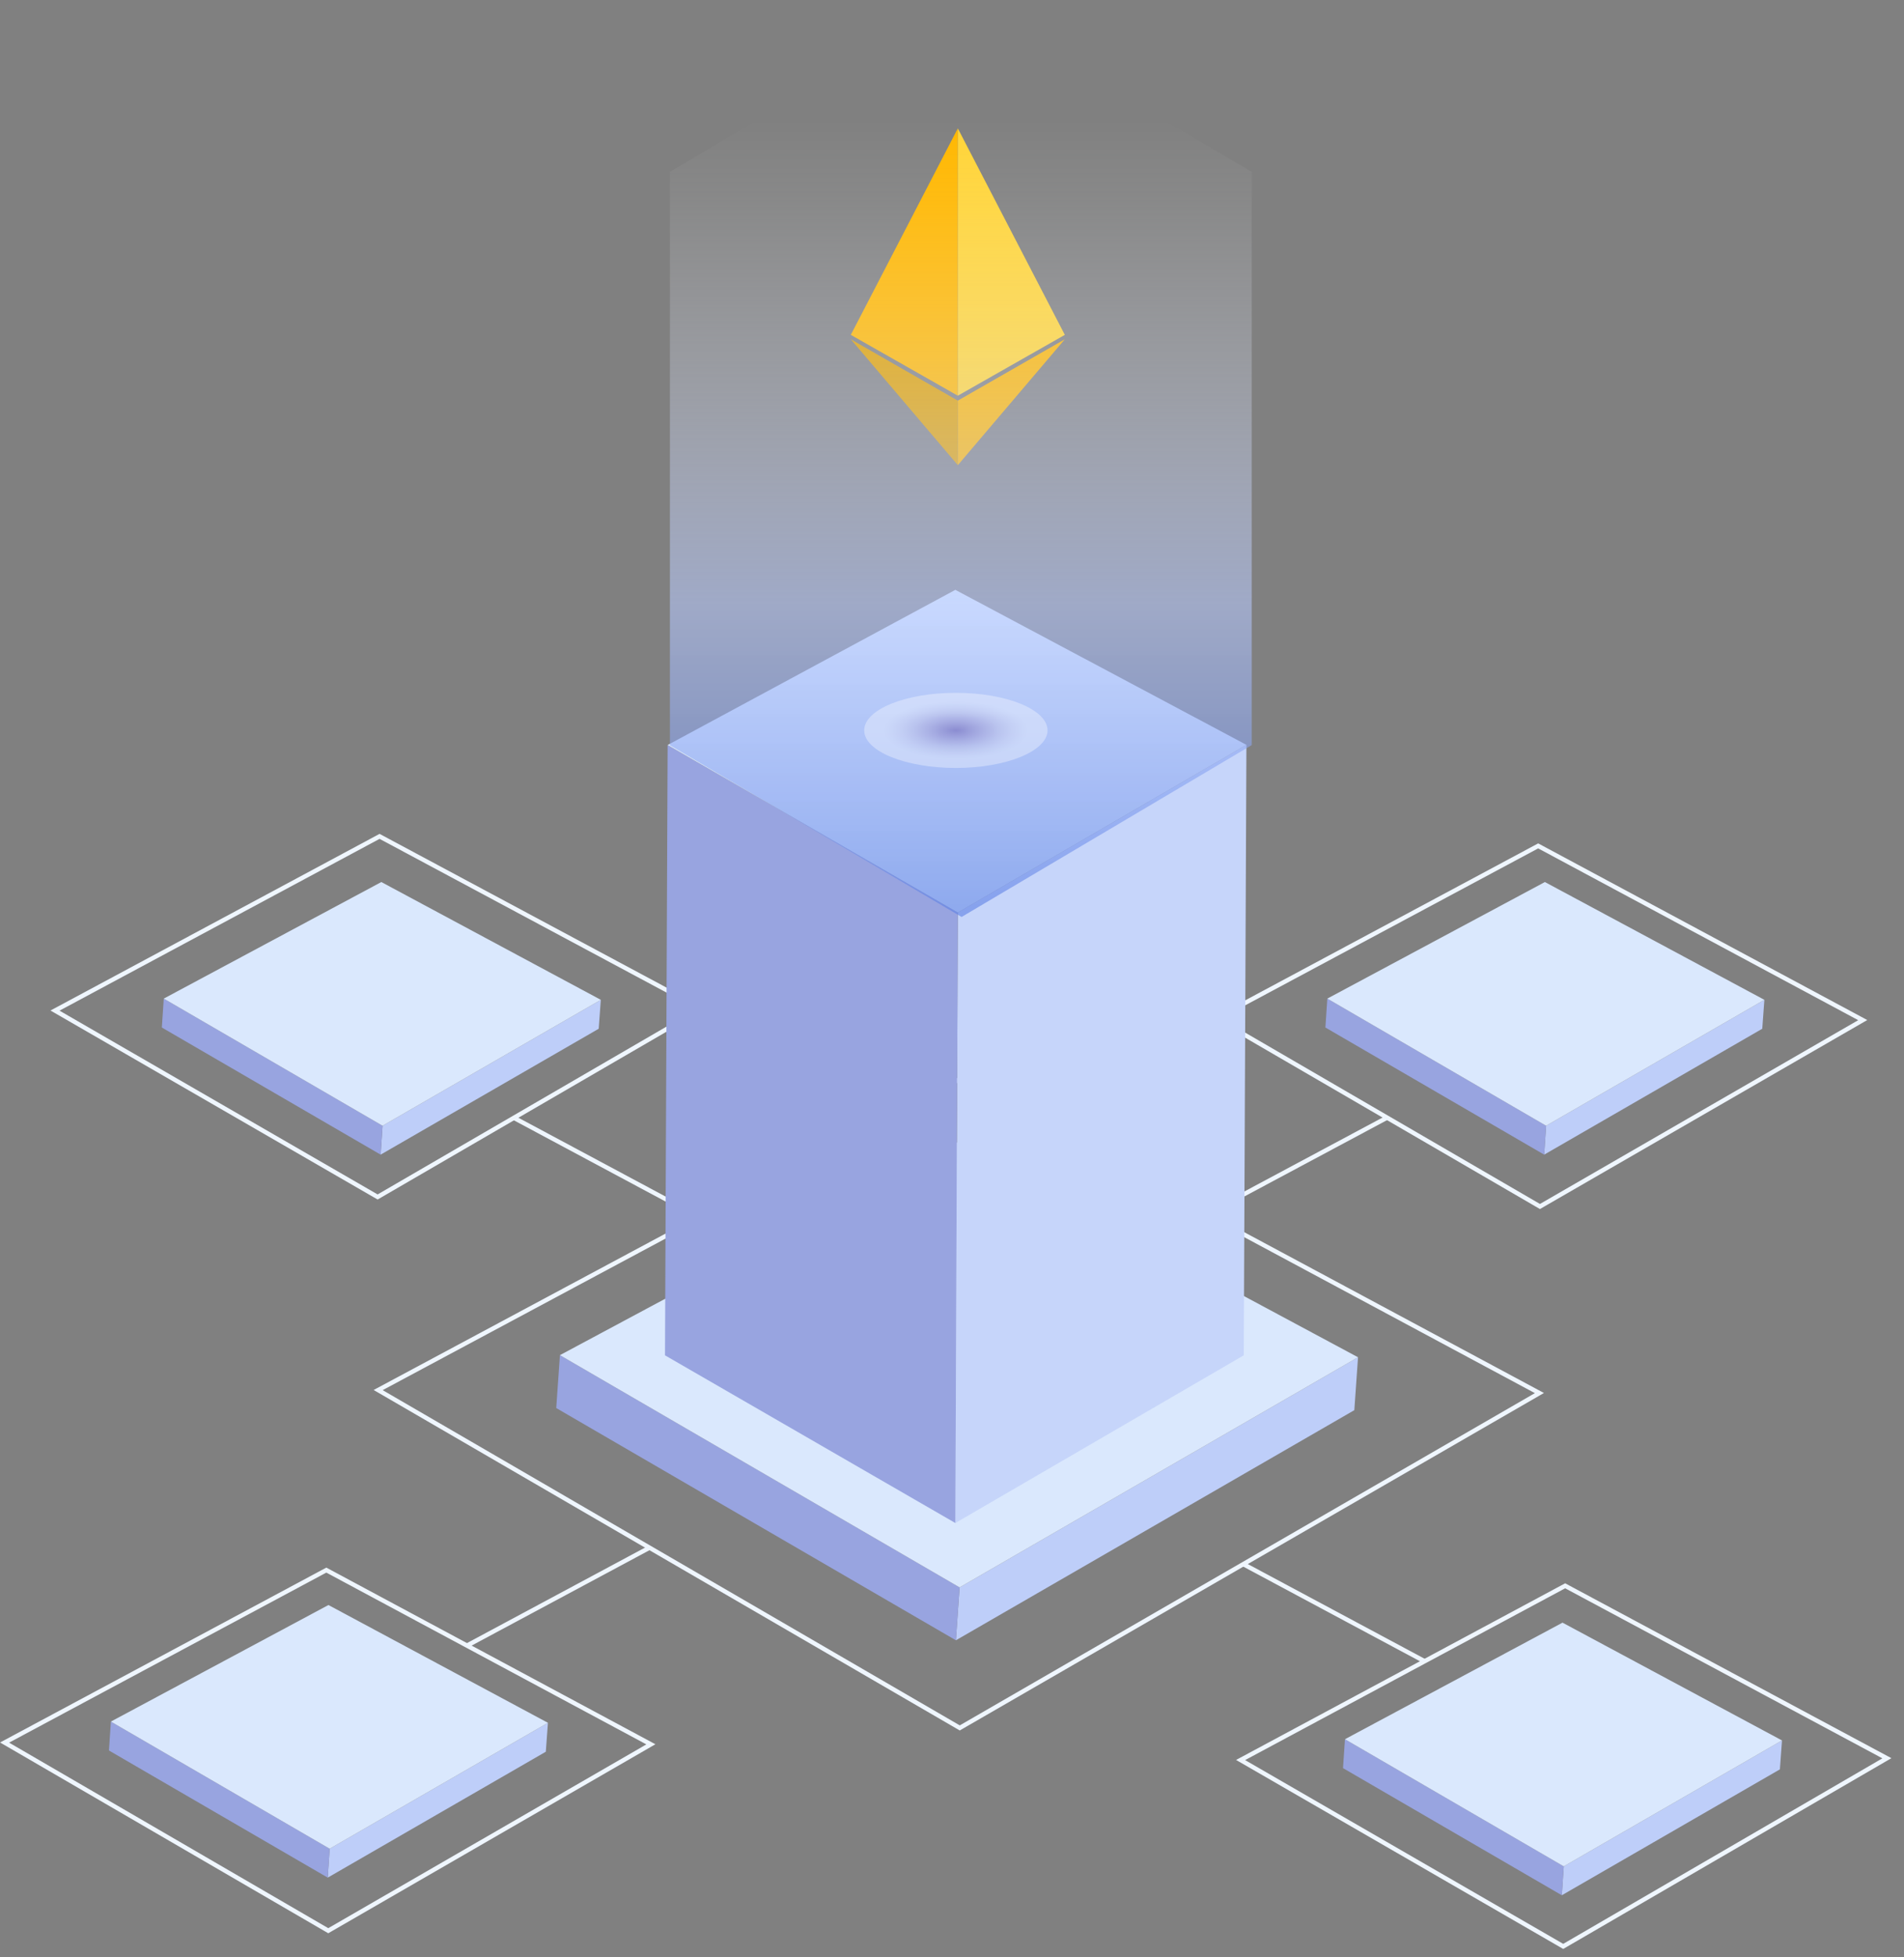
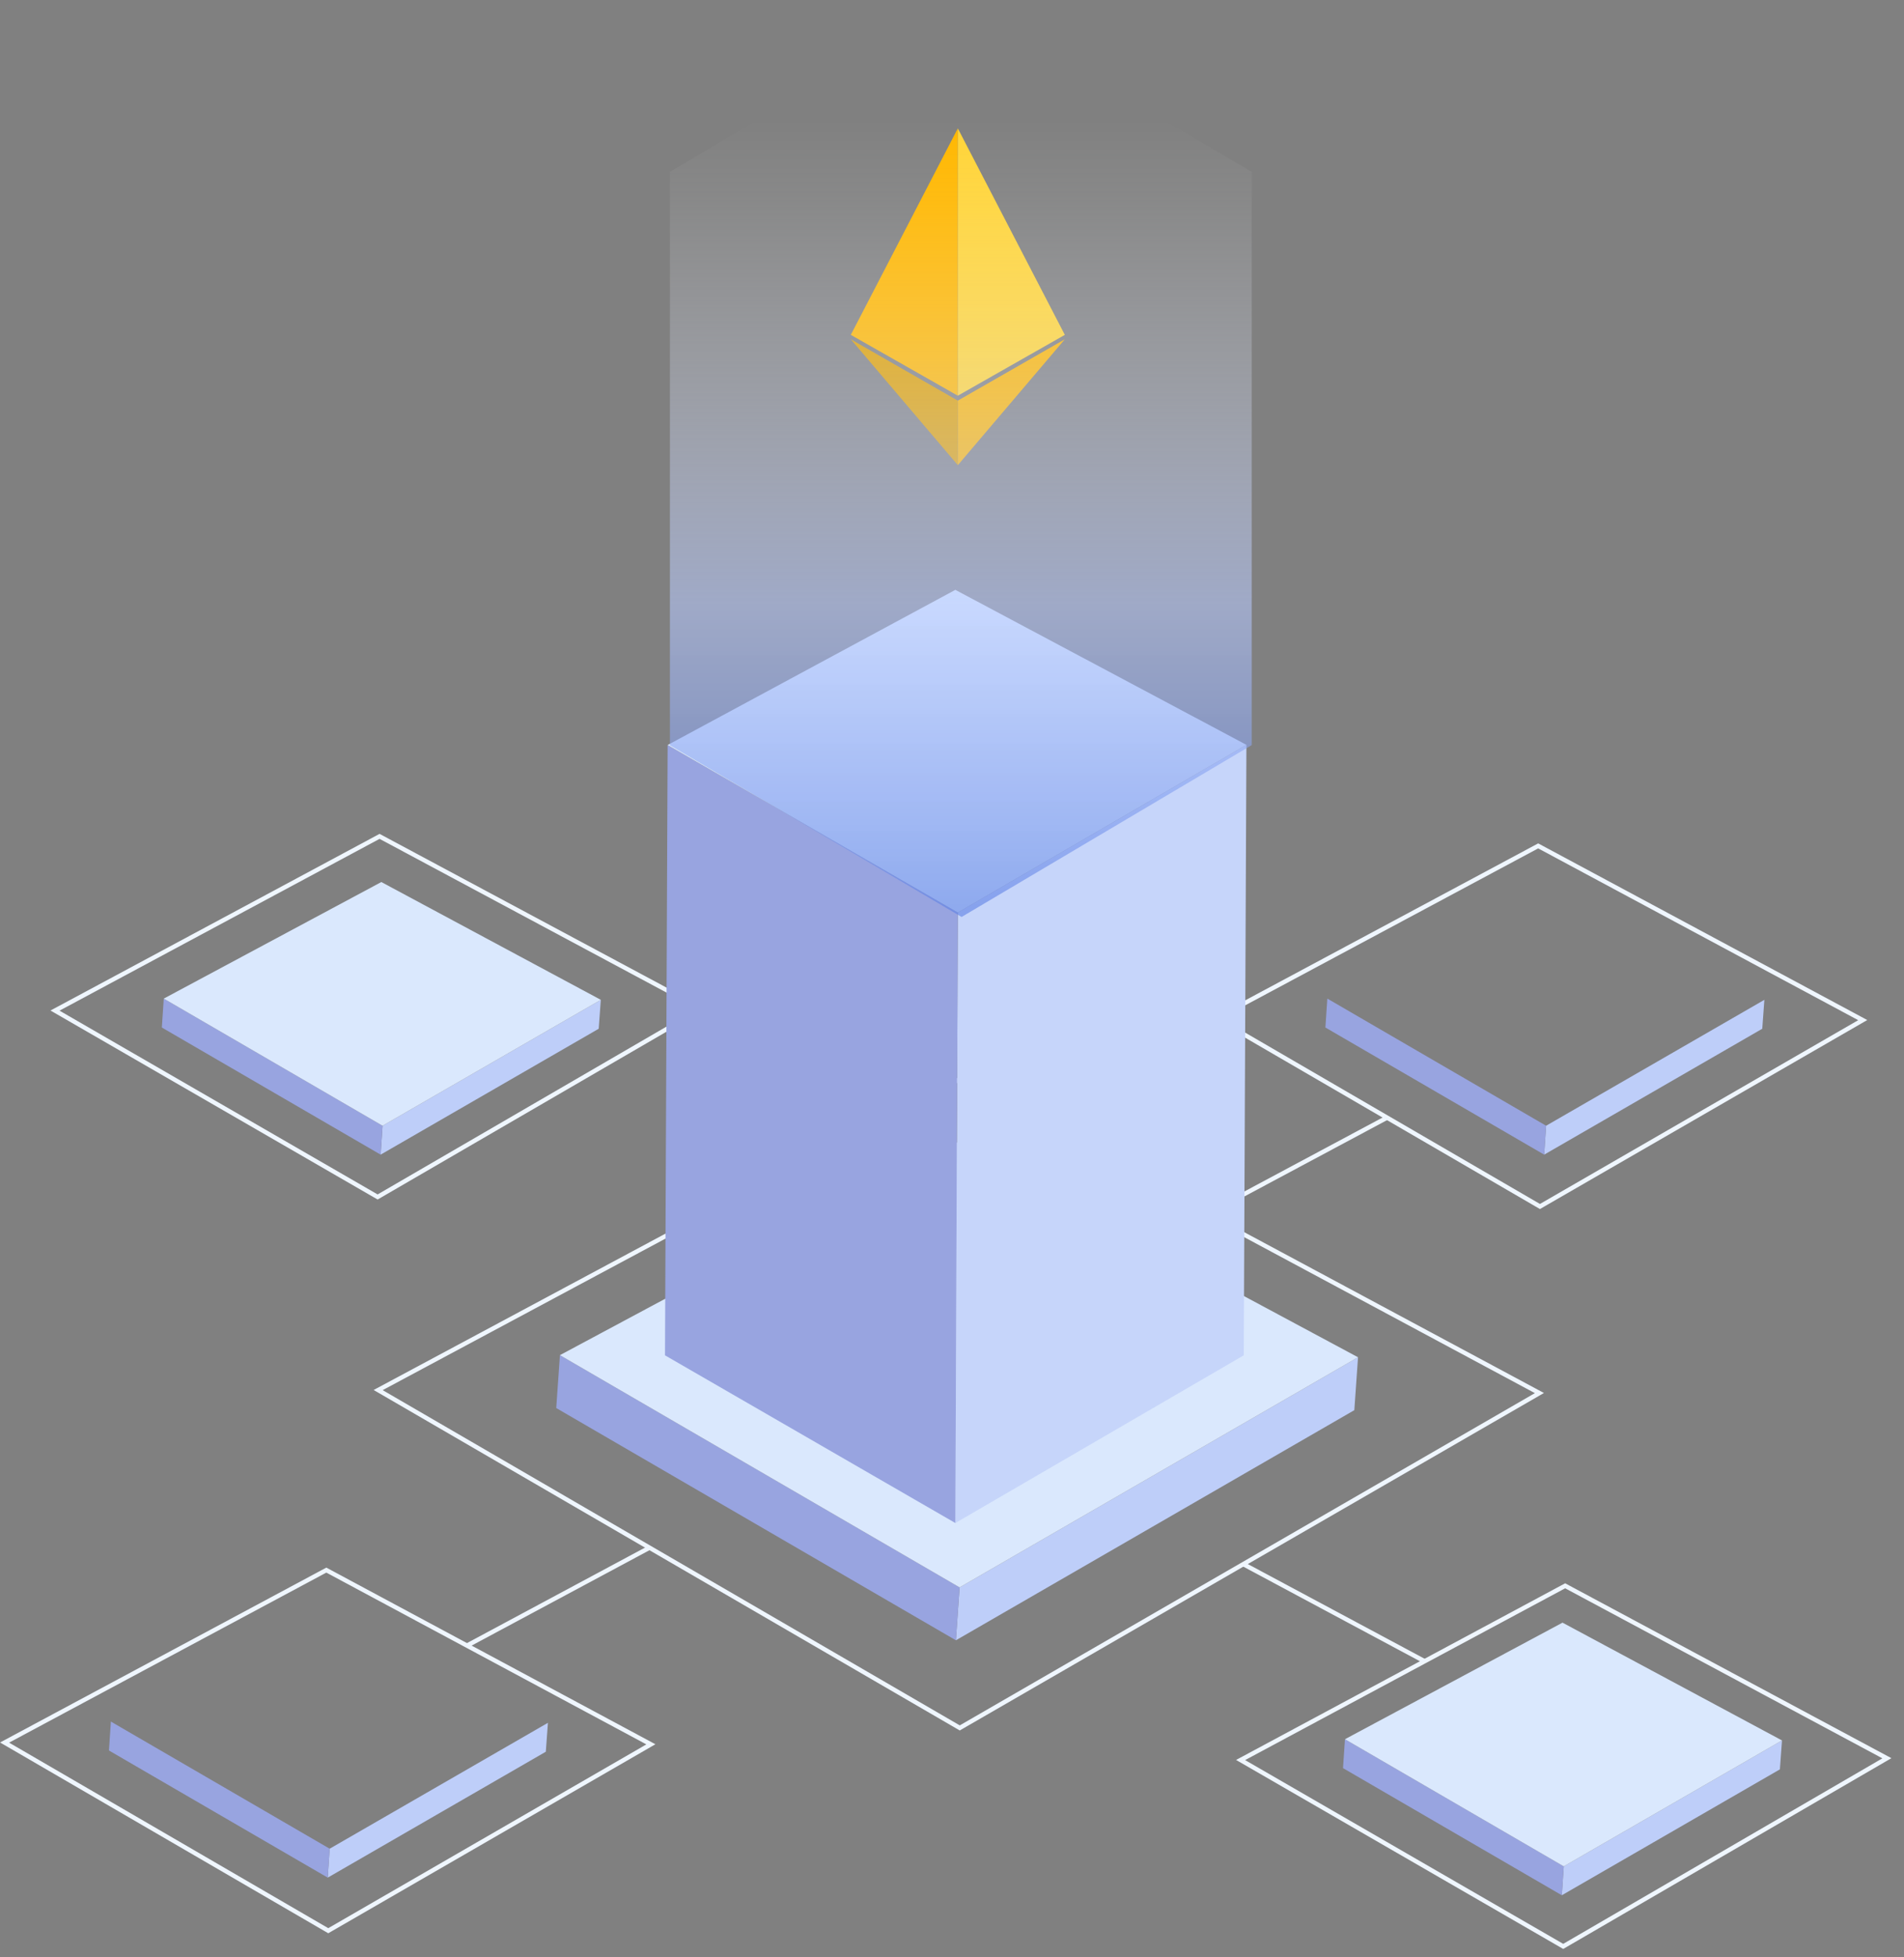
<svg xmlns="http://www.w3.org/2000/svg" width="108" height="111" viewBox="0 0 108 111" fill="none">
  <rect x="0" y="0" width="108" height="111" fill="#808080" stroke="none" />
  <g id="Frame 427321490">
    <g id="Group">
      <g id="Isolation Mode">
        <g id="Group_2">
          <g id="Group_3">
            <path id="Vector" d="M21.45 78.83L54.44 97.99L87.32 79L54.25 61.26L21.45 78.83Z" stroke="#EFF6FE" stroke-width="0.25" stroke-miterlimit="10" />
            <g id="Group_4">
              <path id="Vector_2" d="M77.031 76.97L76.821 79.97L54.221 93.02L54.431 90.02L77.031 76.97Z" fill="#BECEF9" />
              <path id="Vector_3" d="M54.431 90.02L54.221 93.02L31.551 79.85L31.761 76.85L54.431 90.02Z" fill="#98A4E0" />
              <path id="Vector_4" d="M31.761 76.85L54.431 90.02L77.031 76.97L54.301 64.78L31.761 76.85Z" fill="#DAE8FD" />
            </g>
          </g>
          <g id="Group_5">
            <g id="Group_6">
              <path id="Vector_5" d="M31.08 97.7L30.96 99.34L18.59 106.48L18.7 104.84L31.08 97.7Z" fill="#BECEF9" />
              <path id="Vector_6" d="M18.7 104.84L18.59 106.48L6.18 99.27L6.29 97.63L18.7 104.84Z" fill="#98A4E0" />
-               <path id="Vector_7" d="M6.29 97.63L18.7 104.84L31.08 97.7L18.63 91.02L6.29 97.63Z" fill="#DAE8FD" />
            </g>
            <path id="Vector_8" d="M0.26 98.82L18.62 109.49L36.92 98.92L18.51 89.04L0.26 98.82Z" stroke="#EFF6FE" stroke-width="0.25" stroke-miterlimit="10" />
          </g>
          <path id="Vector_9" d="M26.49 93.32L36.84 87.77" stroke="#EFF6FE" stroke-width="0.25" stroke-miterlimit="10" />
          <g id="Group_7">
            <g id="Group_8">
              <path id="Vector_10" d="M101.08 98.7L100.96 100.34L88.59 107.48L88.7 105.84L101.08 98.7Z" fill="#BECEF9" />
              <path id="Vector_11" d="M88.7 105.84L88.59 107.48L76.18 100.27L76.29 98.63L88.7 105.84Z" fill="#98A4E0" />
              <path id="Vector_12" d="M76.29 98.63L88.7 105.84L101.08 98.7L88.63 92.02L76.29 98.63Z" fill="#DAE8FD" />
            </g>
            <path id="Vector_13" d="M107.03 99.71L88.67 110.38L70.37 99.81L88.78 89.93L107.03 99.71Z" stroke="#EFF6FE" stroke-width="0.25" stroke-miterlimit="10" />
          </g>
          <path id="Vector_14" d="M80.809 94.21L70.519 88.7" stroke="#EFF6FE" stroke-width="0.25" stroke-miterlimit="10" />
          <g id="Group_9">
            <g id="Group_10">
              <path id="Vector_15" d="M100.08 56.7L99.96 58.34L87.59 65.48L87.7 63.84L100.08 56.7Z" fill="#BECEF9" />
              <path id="Vector_16" d="M87.7 63.84L87.59 65.48L75.18 58.27L75.29 56.63L87.7 63.84Z" fill="#98A4E0" />
-               <path id="Vector_17" d="M75.29 56.63L87.7 63.84L100.08 56.7L87.63 50.02L75.29 56.63Z" fill="#DAE8FD" />
            </g>
            <path id="Vector_18" d="M68.99 57.75L87.35 68.42L105.66 57.85L87.25 47.97L68.99 57.75Z" stroke="#EFF6FE" stroke-width="0.25" stroke-miterlimit="10" />
          </g>
          <path id="Vector_19" d="M68.359 68.9L78.679 63.38" stroke="#EFF6FE" stroke-width="0.25" stroke-miterlimit="10" />
          <g id="Group_11">
            <g id="Group_12">
              <path id="Vector_20" d="M34.08 56.7L33.96 58.34L21.59 65.48L21.7 63.84L34.08 56.7Z" fill="#BECEF9" />
              <path id="Vector_21" d="M21.7 63.84L21.59 65.48L9.18 58.27L9.29 56.63L21.7 63.84Z" fill="#98A4E0" />
              <path id="Vector_22" d="M9.29 56.63L21.7 63.84L34.08 56.7L21.63 50.02L9.29 56.63Z" fill="#DAE8FD" />
            </g>
            <path id="Vector_23" d="M39.79 57.21L21.42 67.88L3.12 57.31L21.53 47.43L39.79 57.21Z" stroke="#EFF6FE" stroke-width="0.25" stroke-miterlimit="10" />
          </g>
-           <path id="Vector_24" d="M39.719 69.05L29.109 63.37" stroke="#EFF6FE" stroke-width="0.25" stroke-miterlimit="10" />
          <g id="Group_13">
            <g id="Group_14">
              <g id="Group_15">
                <path id="Vector_25" d="M70.7 42.24L70.549 76.86L54.19 86.37L54.33 51.75L70.7 42.24Z" fill="#C6D5FA" />
                <path id="Vector_26" d="M54.33 51.75L54.19 86.37L37.72 76.86L37.87 42.25L54.33 51.75Z" fill="#98A4E0" />
                <path id="Vector_27" d="M37.87 42.25L54.33 51.75L70.7 42.24L54.19 33.45L37.87 42.25Z" fill="#DAE8FD" />
              </g>
              <g id="Group_16">
                <g id="Group_17">
                  <path id="Vector_28" d="M54.33 26.38V22.72L48.26 19.24L54.33 26.38Z" fill="#DEA001" />
                  <path id="Vector_29" d="M54.33 26.38V22.72L60.4 19.24L54.33 26.38Z" fill="#FBB504" />
                </g>
                <g id="Group_18">
                  <path id="Vector_30" d="M54.33 7.28V22.44L48.26 18.99L54.33 7.28Z" fill="#FFB700" />
                  <path id="Vector_31" d="M54.33 7.28V22.44L60.4 18.99L54.33 7.28Z" fill="#FFD438" />
                </g>
              </g>
            </g>
            <path id="Vector_32" d="M54.445 0L38 9.744V42.266L54.545 52L71 42.256V9.744L54.445 0Z" fill="url(#paint0_linear_882_20264)" />
-             <path id="Vector_33" style="mix-blend-mode:multiply" opacity="0.34" d="M59.419 41.42C59.419 42.59 57.09 43.55 54.219 43.55C51.349 43.55 49.02 42.6 49.02 41.42C49.02 40.24 51.349 39.29 54.219 39.29C57.09 39.29 59.419 40.24 59.419 41.42Z" fill="url(#paint1_radial_882_20264)" />
          </g>
        </g>
      </g>
    </g>
  </g>
  <defs>
    <linearGradient id="paint0_linear_882_20264" x1="54.495" y1="51.303" x2="54.495" y2="-102.996" gradientUnits="userSpaceOnUse">
      <stop stop-color="#5E81E5" stop-opacity="0.6" />
      <stop offset="0.11" stop-color="#B8CAFF" stop-opacity="0.56" />
      <stop offset="0.2" stop-color="#E1E9FF" stop-opacity="0.26" />
      <stop offset="0.26" stop-color="#F6F9FF" stop-opacity="0.07" />
      <stop offset="0.29" stop-color="white" stop-opacity="0" />
    </linearGradient>
    <radialGradient id="paint1_radial_882_20264" cx="0" cy="0" r="1" gradientUnits="userSpaceOnUse" gradientTransform="translate(54.219 41.418) scale(5.1 2.04)">
      <stop stop-color="#411D87" />
      <stop offset="0.15" stop-color="#7156A5" />
      <stop offset="0.32" stop-color="#A391C5" />
      <stop offset="0.47" stop-color="#CAC1DE" />
      <stop offset="0.61" stop-color="#E7E2F0" />
      <stop offset="0.73" stop-color="#F8F7FB" />
      <stop offset="0.8" stop-color="white" />
    </radialGradient>
  </defs>
</svg>